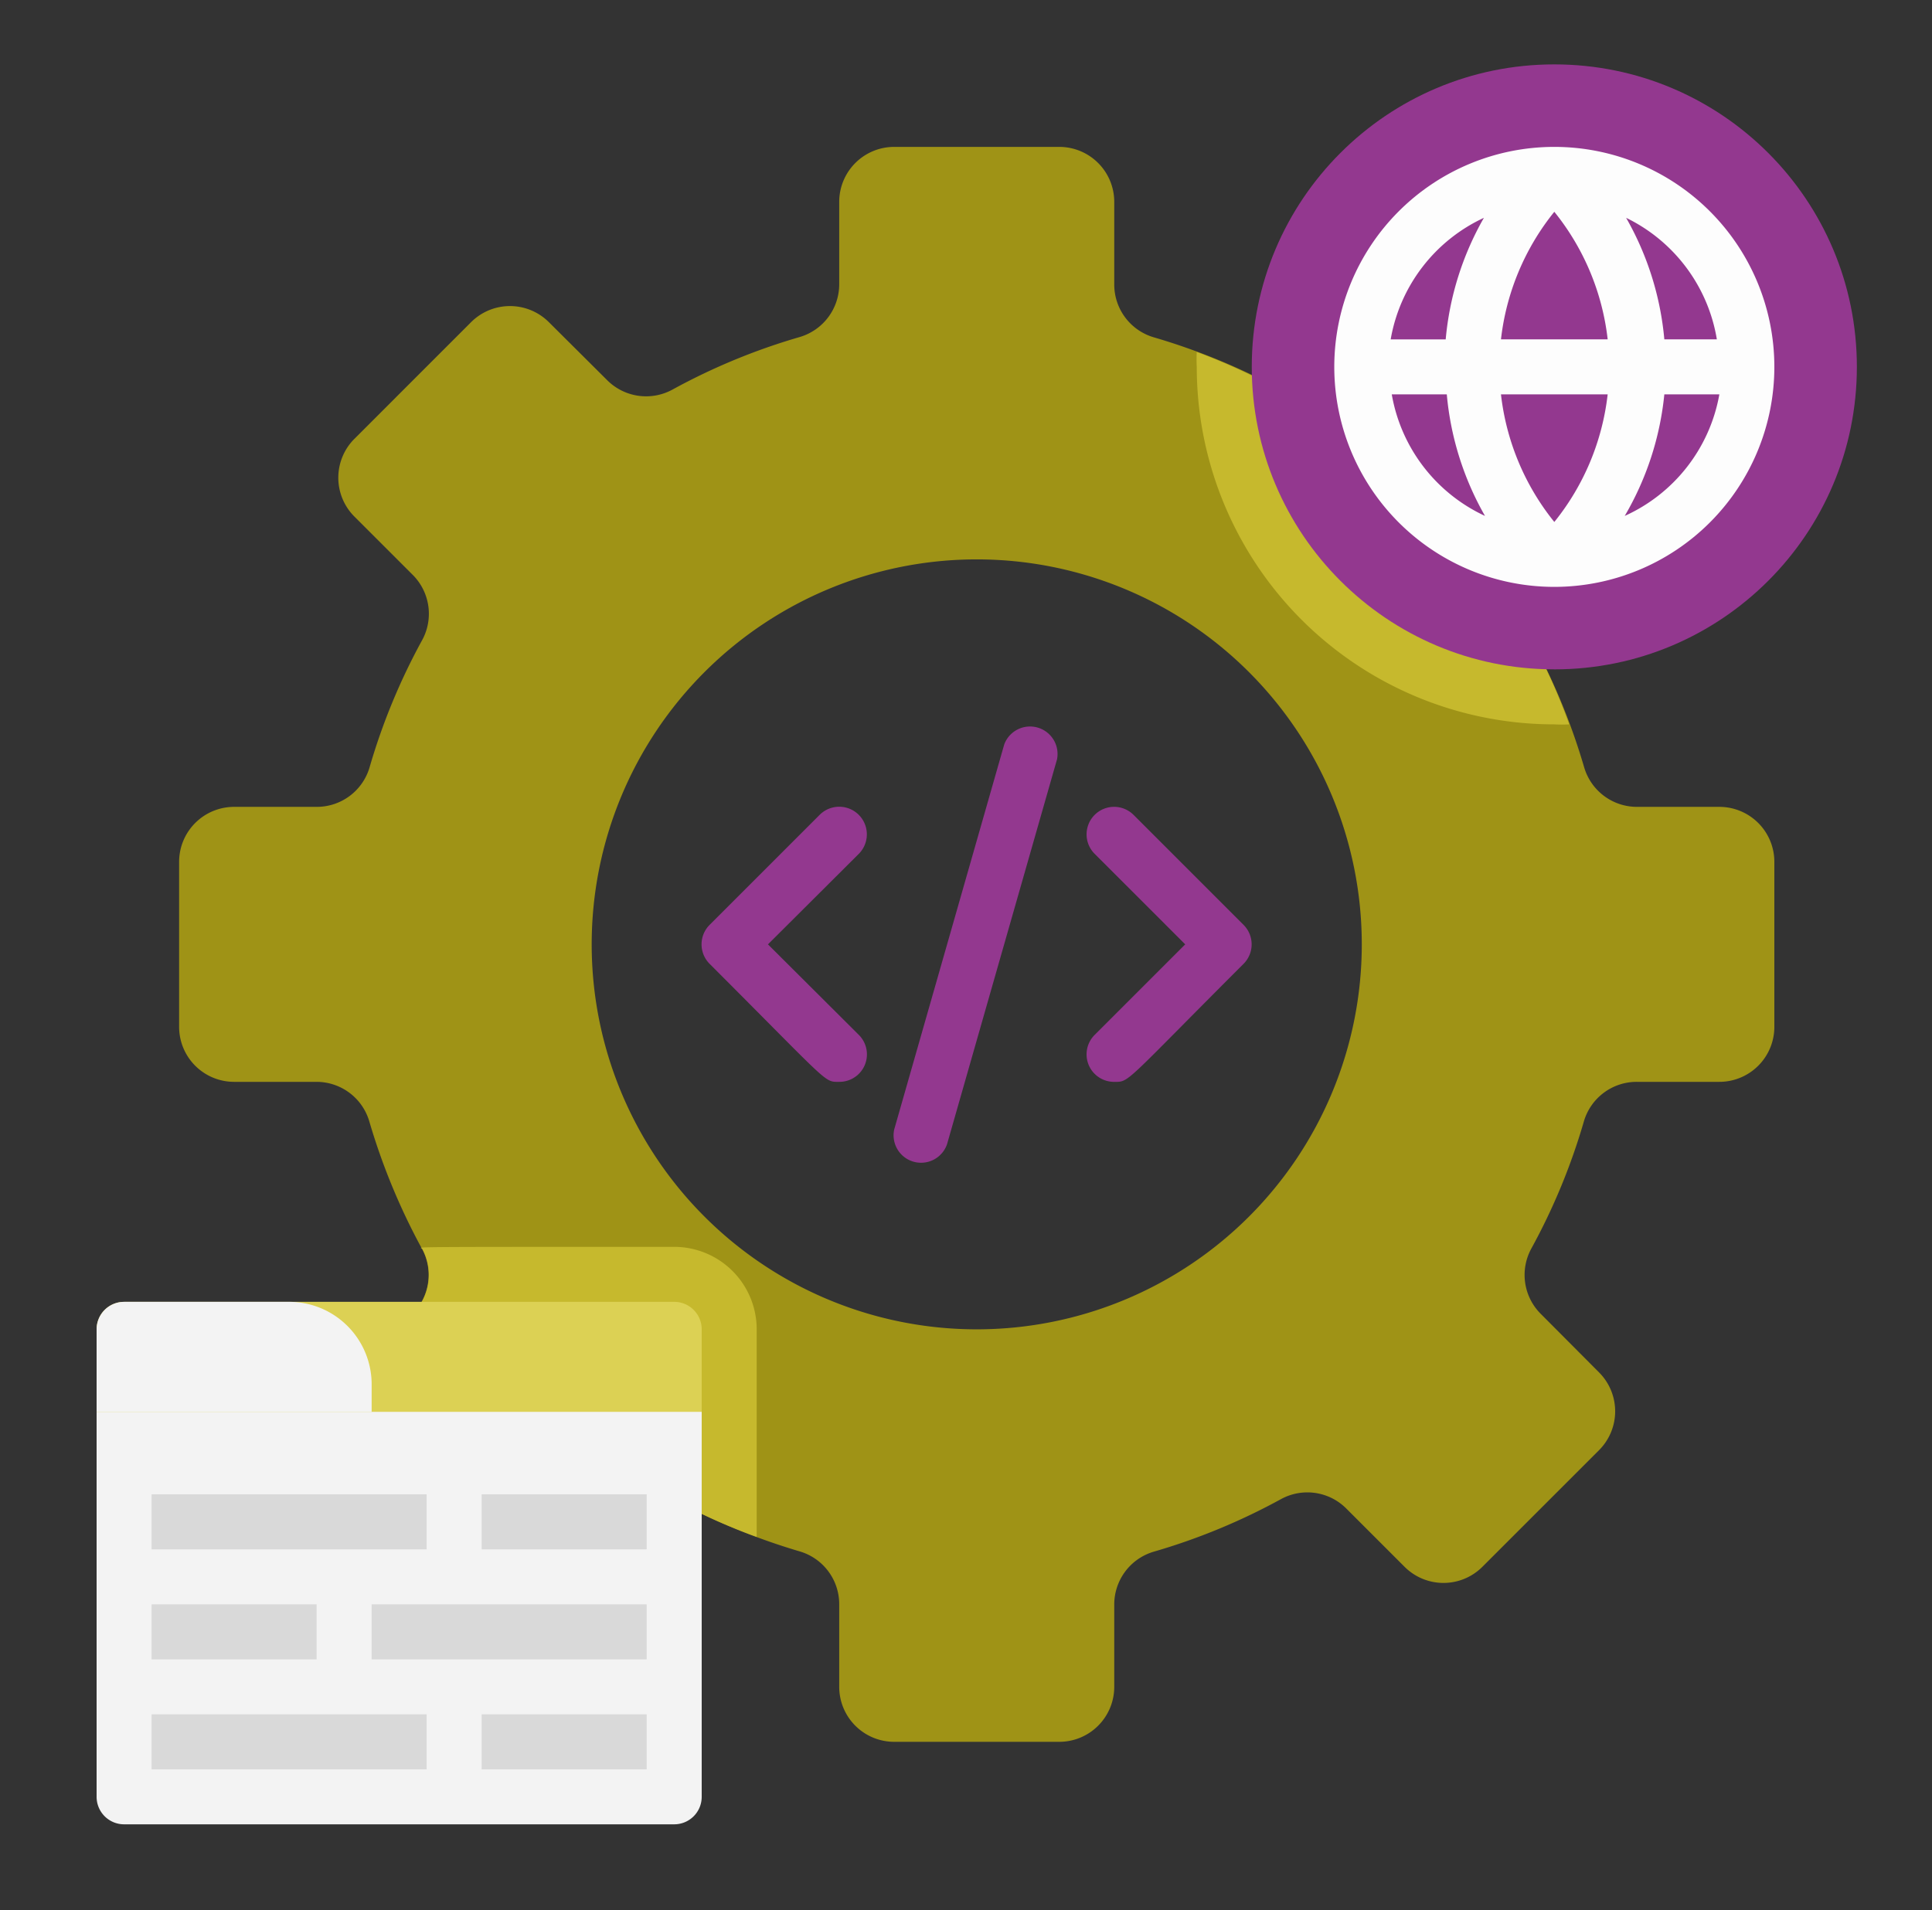
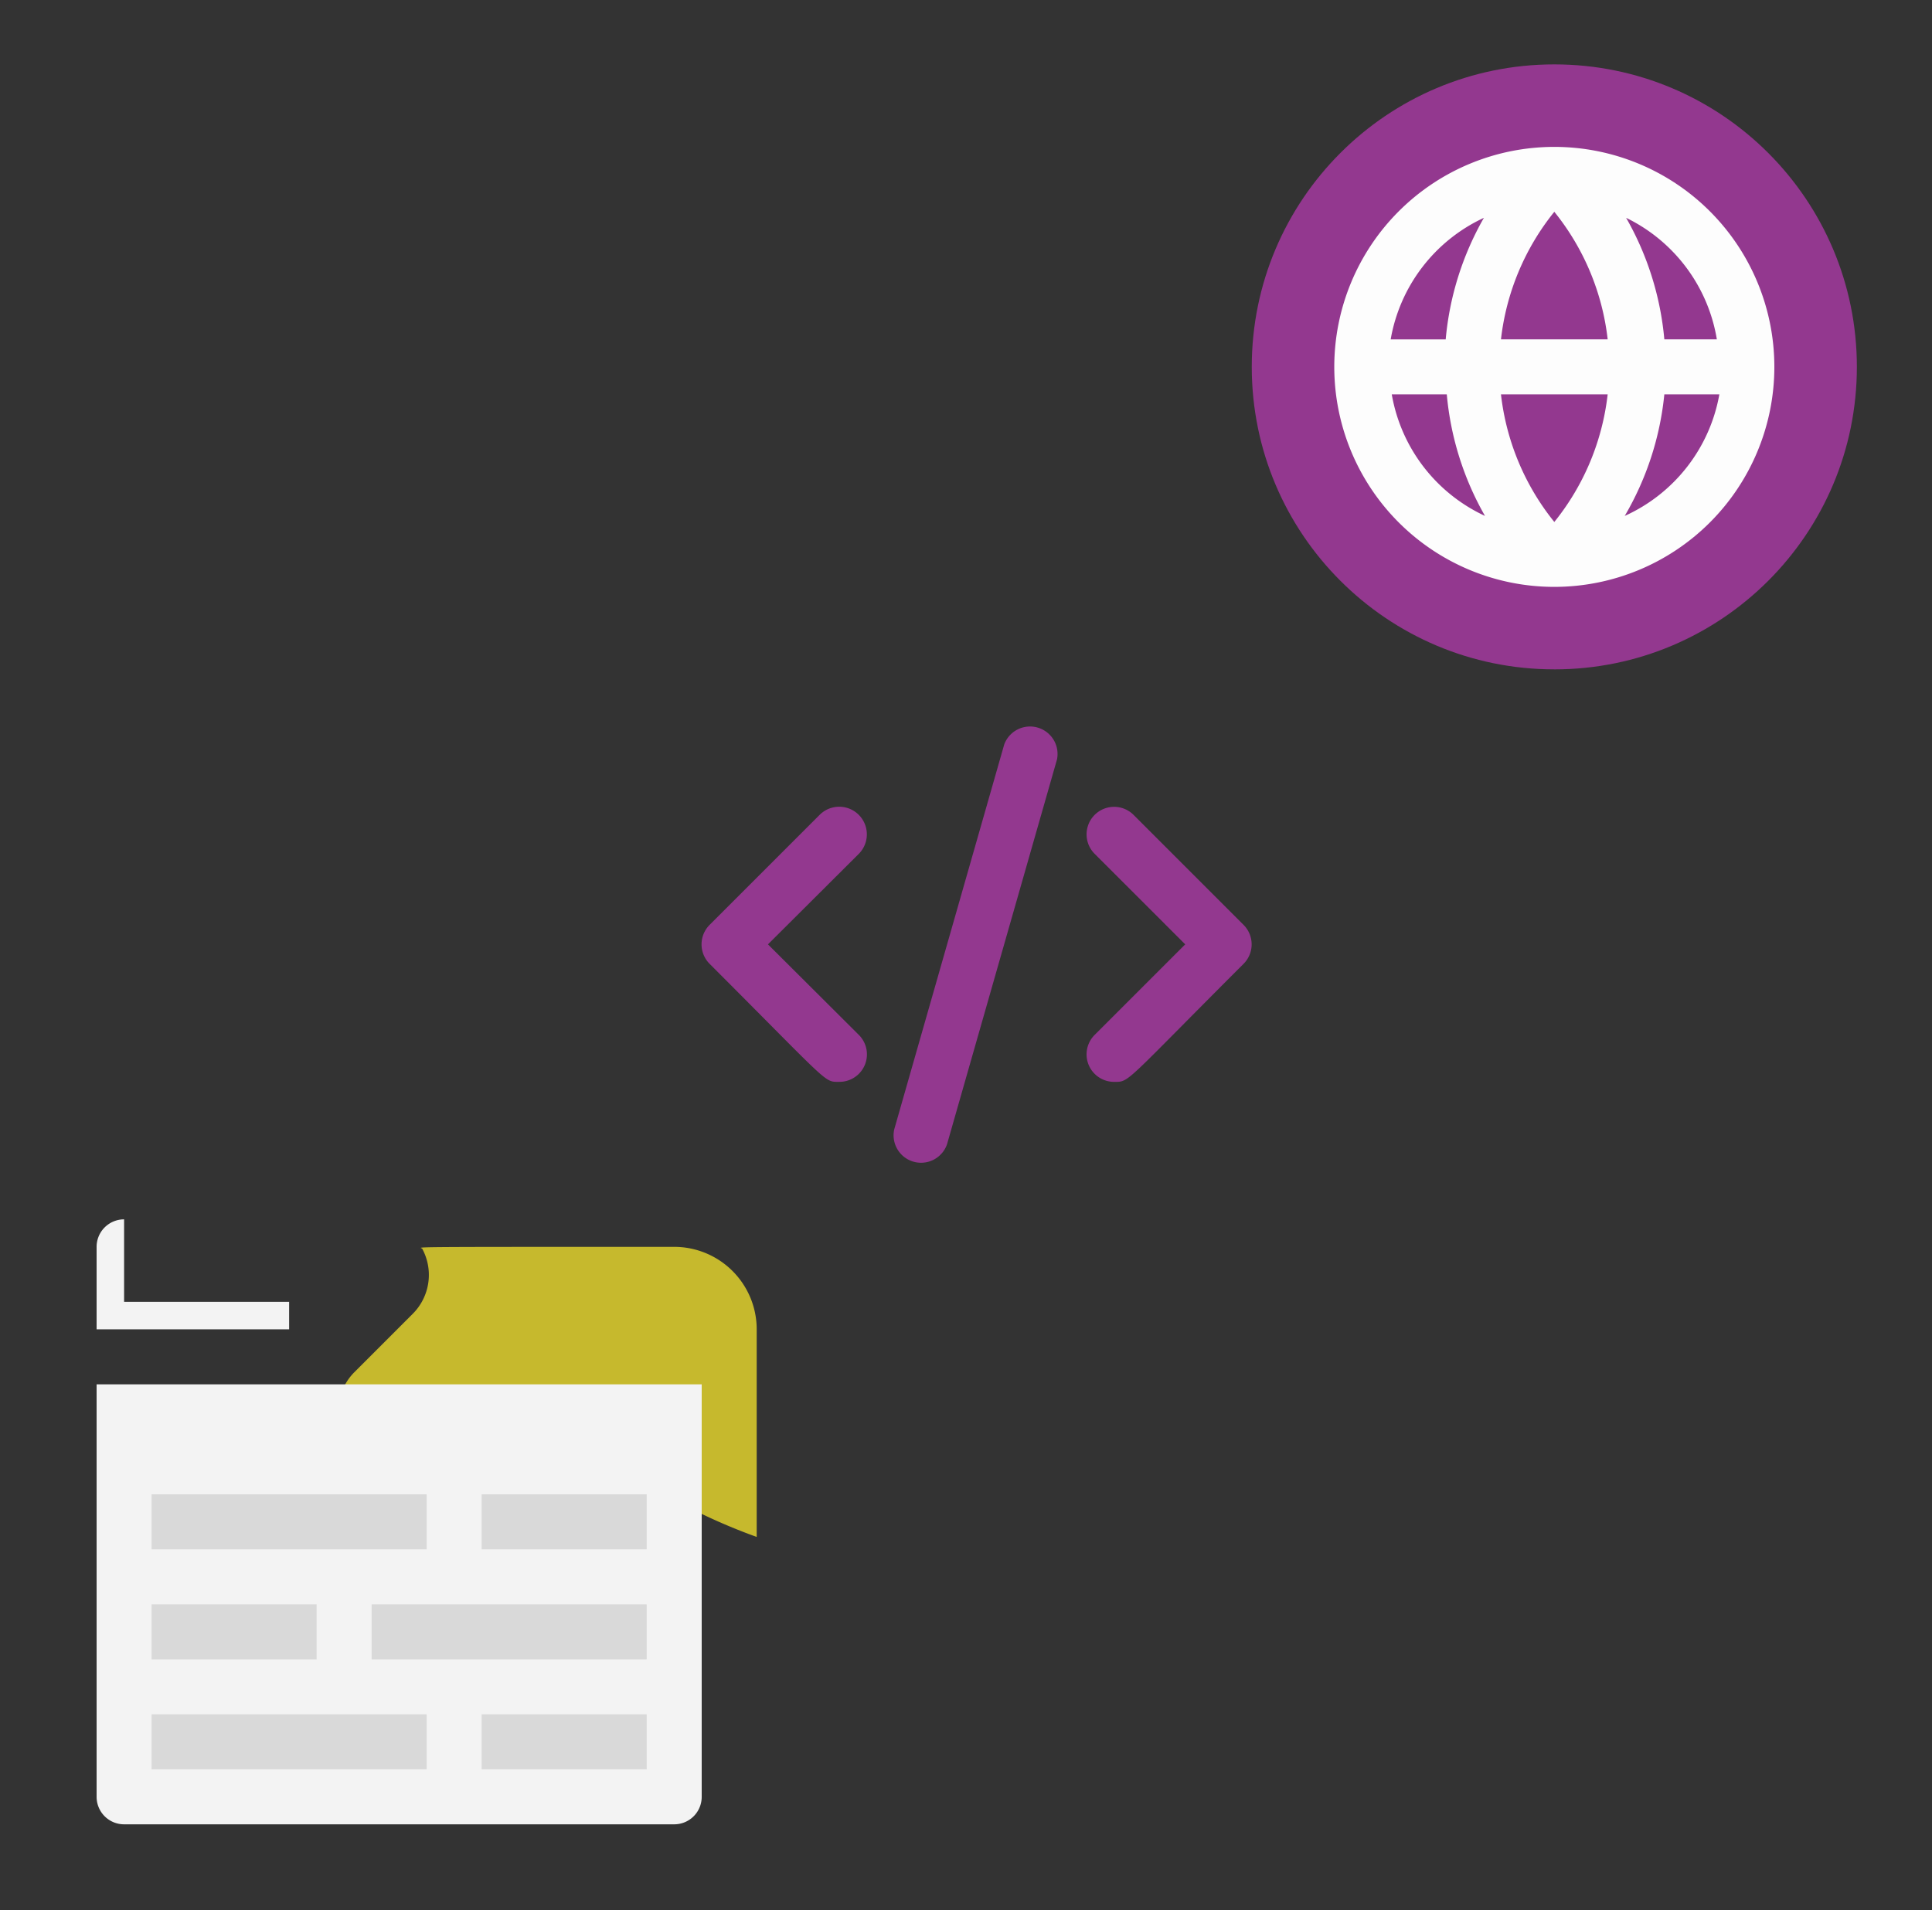
<svg xmlns="http://www.w3.org/2000/svg" width="90" height="89" fill="none">
  <rect width="100%" height="100%" fill="#333333" stroke="none" />
  <g clip-path="url(#clip0_574_240)">
-     <path d="M80.094 37.594H76.25a2.564 2.564 0 01-2.447-1.82 29.87 29.87 0 00-2.46-5.957 2.562 2.562 0 01.435-3.024l2.73-2.73a2.563 2.563 0 000-3.612l-5.459-5.446a2.562 2.562 0 00-3.613 0l-2.729 2.73a2.563 2.563 0 01-3.024.435 29.881 29.881 0 00-5.957-2.46 2.562 2.562 0 01-1.82-2.46V9.406a2.562 2.562 0 00-2.562-2.562h-7.688a2.562 2.562 0 00-2.562 2.562v3.844a2.564 2.564 0 01-1.82 2.447 29.313 29.313 0 00-5.957 2.46 2.562 2.562 0 01-3.024-.435l-2.73-2.717a2.563 2.563 0 00-3.612 0l-5.446 5.446a2.562 2.562 0 000 3.613l2.73 2.729a2.563 2.563 0 01.435 3.024 29.313 29.313 0 00-2.46 5.957 2.562 2.562 0 01-2.46 1.82h-3.844a2.562 2.562 0 00-2.562 2.562v7.688a2.562 2.562 0 002.562 2.562h3.844a2.564 2.564 0 012.447 1.82 30.141 30.141 0 002.46 5.957 2.562 2.562 0 01-.435 3.024l-2.717 2.73a2.562 2.562 0 000 3.612l5.446 5.446a2.562 2.562 0 003.613 0l2.729-2.73a2.563 2.563 0 013.024-.435 30.742 30.742 0 005.957 2.46 2.562 2.562 0 011.82 2.46v3.844a2.562 2.562 0 002.562 2.562h7.688a2.562 2.562 0 002.562-2.562V74.75a2.564 2.564 0 011.82-2.447 29.313 29.313 0 005.957-2.46 2.562 2.562 0 013.024.435l2.73 2.73a2.562 2.562 0 003.612 0l5.446-5.446a2.562 2.562 0 000-3.613l-2.73-2.742a2.563 2.563 0 01-.435-3.024 29.313 29.313 0 002.46-5.957 2.562 2.562 0 012.46-1.82h3.844a2.562 2.562 0 002.562-2.562v-7.688a2.562 2.562 0 00-2.562-2.562zM45.5 61.937a17.937 17.937 0 110-35.874 17.937 17.937 0 010 35.874z" fill="#9F9316" />
-     <path d="M71.766 26.793a2.563 2.563 0 00-.436 3.024 27.583 27.583 0 011.768 3.933c-.23.013-.461.013-.692 0A16.656 16.656 0 0155.75 17.094a6.236 6.236 0 010-.692 27.54 27.54 0 013.844 1.768 2.562 2.562 0 003.024-.436l2.729-2.729a2.563 2.563 0 013.613 0l5.445 5.446a2.563 2.563 0 010 3.613l-2.64 2.729z" fill="#C6B92D" />
    <path d="M72.406 31.188c7.784 0 14.094-6.31 14.094-14.094S80.19 3 72.406 3 58.312 9.31 58.312 17.094s6.31 14.093 14.094 14.093z" fill="#93388F" />
    <path d="M31.406 58.094c-13.133 0-11.8 0-11.736.09a2.562 2.562 0 01-.436 3.023l-2.729 2.73a2.562 2.562 0 000 3.612l5.446 5.446a2.562 2.562 0 003.613 0l2.729-2.73a2.563 2.563 0 013.024-.435 27.169 27.169 0 003.933 1.78v-9.672a3.844 3.844 0 00-3.844-3.844z" fill="#C6B92D" />
    <path d="M72.406 6.844a10.25 10.25 0 100 20.5 10.25 10.25 0 000-20.5zm7.572 8.968h-2.447a13.902 13.902 0 00-1.78-5.663 7.685 7.685 0 014.227 5.664zm-10.057 0a11.531 11.531 0 012.485-5.944 11.532 11.532 0 012.486 5.944H69.92zm4.97 2.563a11.532 11.532 0 01-2.485 5.945 11.531 11.531 0 01-2.485-5.945h4.97zm-5.765-8.226a13.902 13.902 0 00-1.78 5.664h-2.563a7.688 7.688 0 014.343-5.664zm-4.292 8.226h2.563a13.9 13.9 0 001.78 5.663 7.686 7.686 0 01-4.343-5.663zm10.852 5.663a13.903 13.903 0 001.845-5.663h2.563a7.688 7.688 0 01-4.408 5.663z" fill="#FDFDFD" />
    <path d="M4.5 64.5h28.188v19.219A1.28 1.28 0 0131.405 85H5.781A1.281 1.281 0 014.5 83.719V64.5z" fill="#F3F3F3" />
-     <path d="M5.781 60.656h25.625a1.28 1.28 0 011.282 1.282v3.843H4.5v-3.844a1.281 1.281 0 011.281-1.28z" fill="#DCD154" />
-     <path d="M5.781 60.656h7.688a3.844 3.844 0 013.844 3.844v1.281H4.5v-3.844a1.281 1.281 0 011.281-1.28z" fill="#F3F3F3" />
+     <path d="M5.781 60.656h7.688v1.281H4.5v-3.844a1.281 1.281 0 011.281-1.28z" fill="#F3F3F3" />
    <path d="M19.875 69.625H7.062v2.563h12.813v-2.563zm0 10.25H7.062v2.563h12.813v-2.563zm10.25-5.125H17.312v2.563h12.813V74.75zm0-5.125h-7.688v2.563h7.688v-2.563zm0 10.25h-7.688v2.563h7.688v-2.563zM14.75 74.75H7.062v2.563h7.688V74.75z" fill="#D9D9D9" />
    <path d="M39.094 50.406c-.718 0-.385.154-6.035-5.496a1.284 1.284 0 010-1.82l5.125-5.125a1.286 1.286 0 111.82 1.82L35.775 44l4.229 4.215a1.28 1.28 0 01-.91 2.191zm12.812.001a1.281 1.281 0 01-.91-2.191L55.212 44l-4.216-4.215a1.282 1.282 0 011.807-1.82l5.125 5.125a1.284 1.284 0 010 1.82c-5.6 5.599-5.304 5.497-6.022 5.497zm-10.25 2.216l5.125-17.938a1.282 1.282 0 012.46.692l-5.125 17.938a1.28 1.28 0 01-2.46-.692z" fill="#93388F" />
  </g>
  <defs>
    <clipPath id="clip0_574_240">
      <path fill="#fff" transform="translate(4.5 3)" d="M0 0h82v82H0z" />
    </clipPath>
  </defs>
</svg>